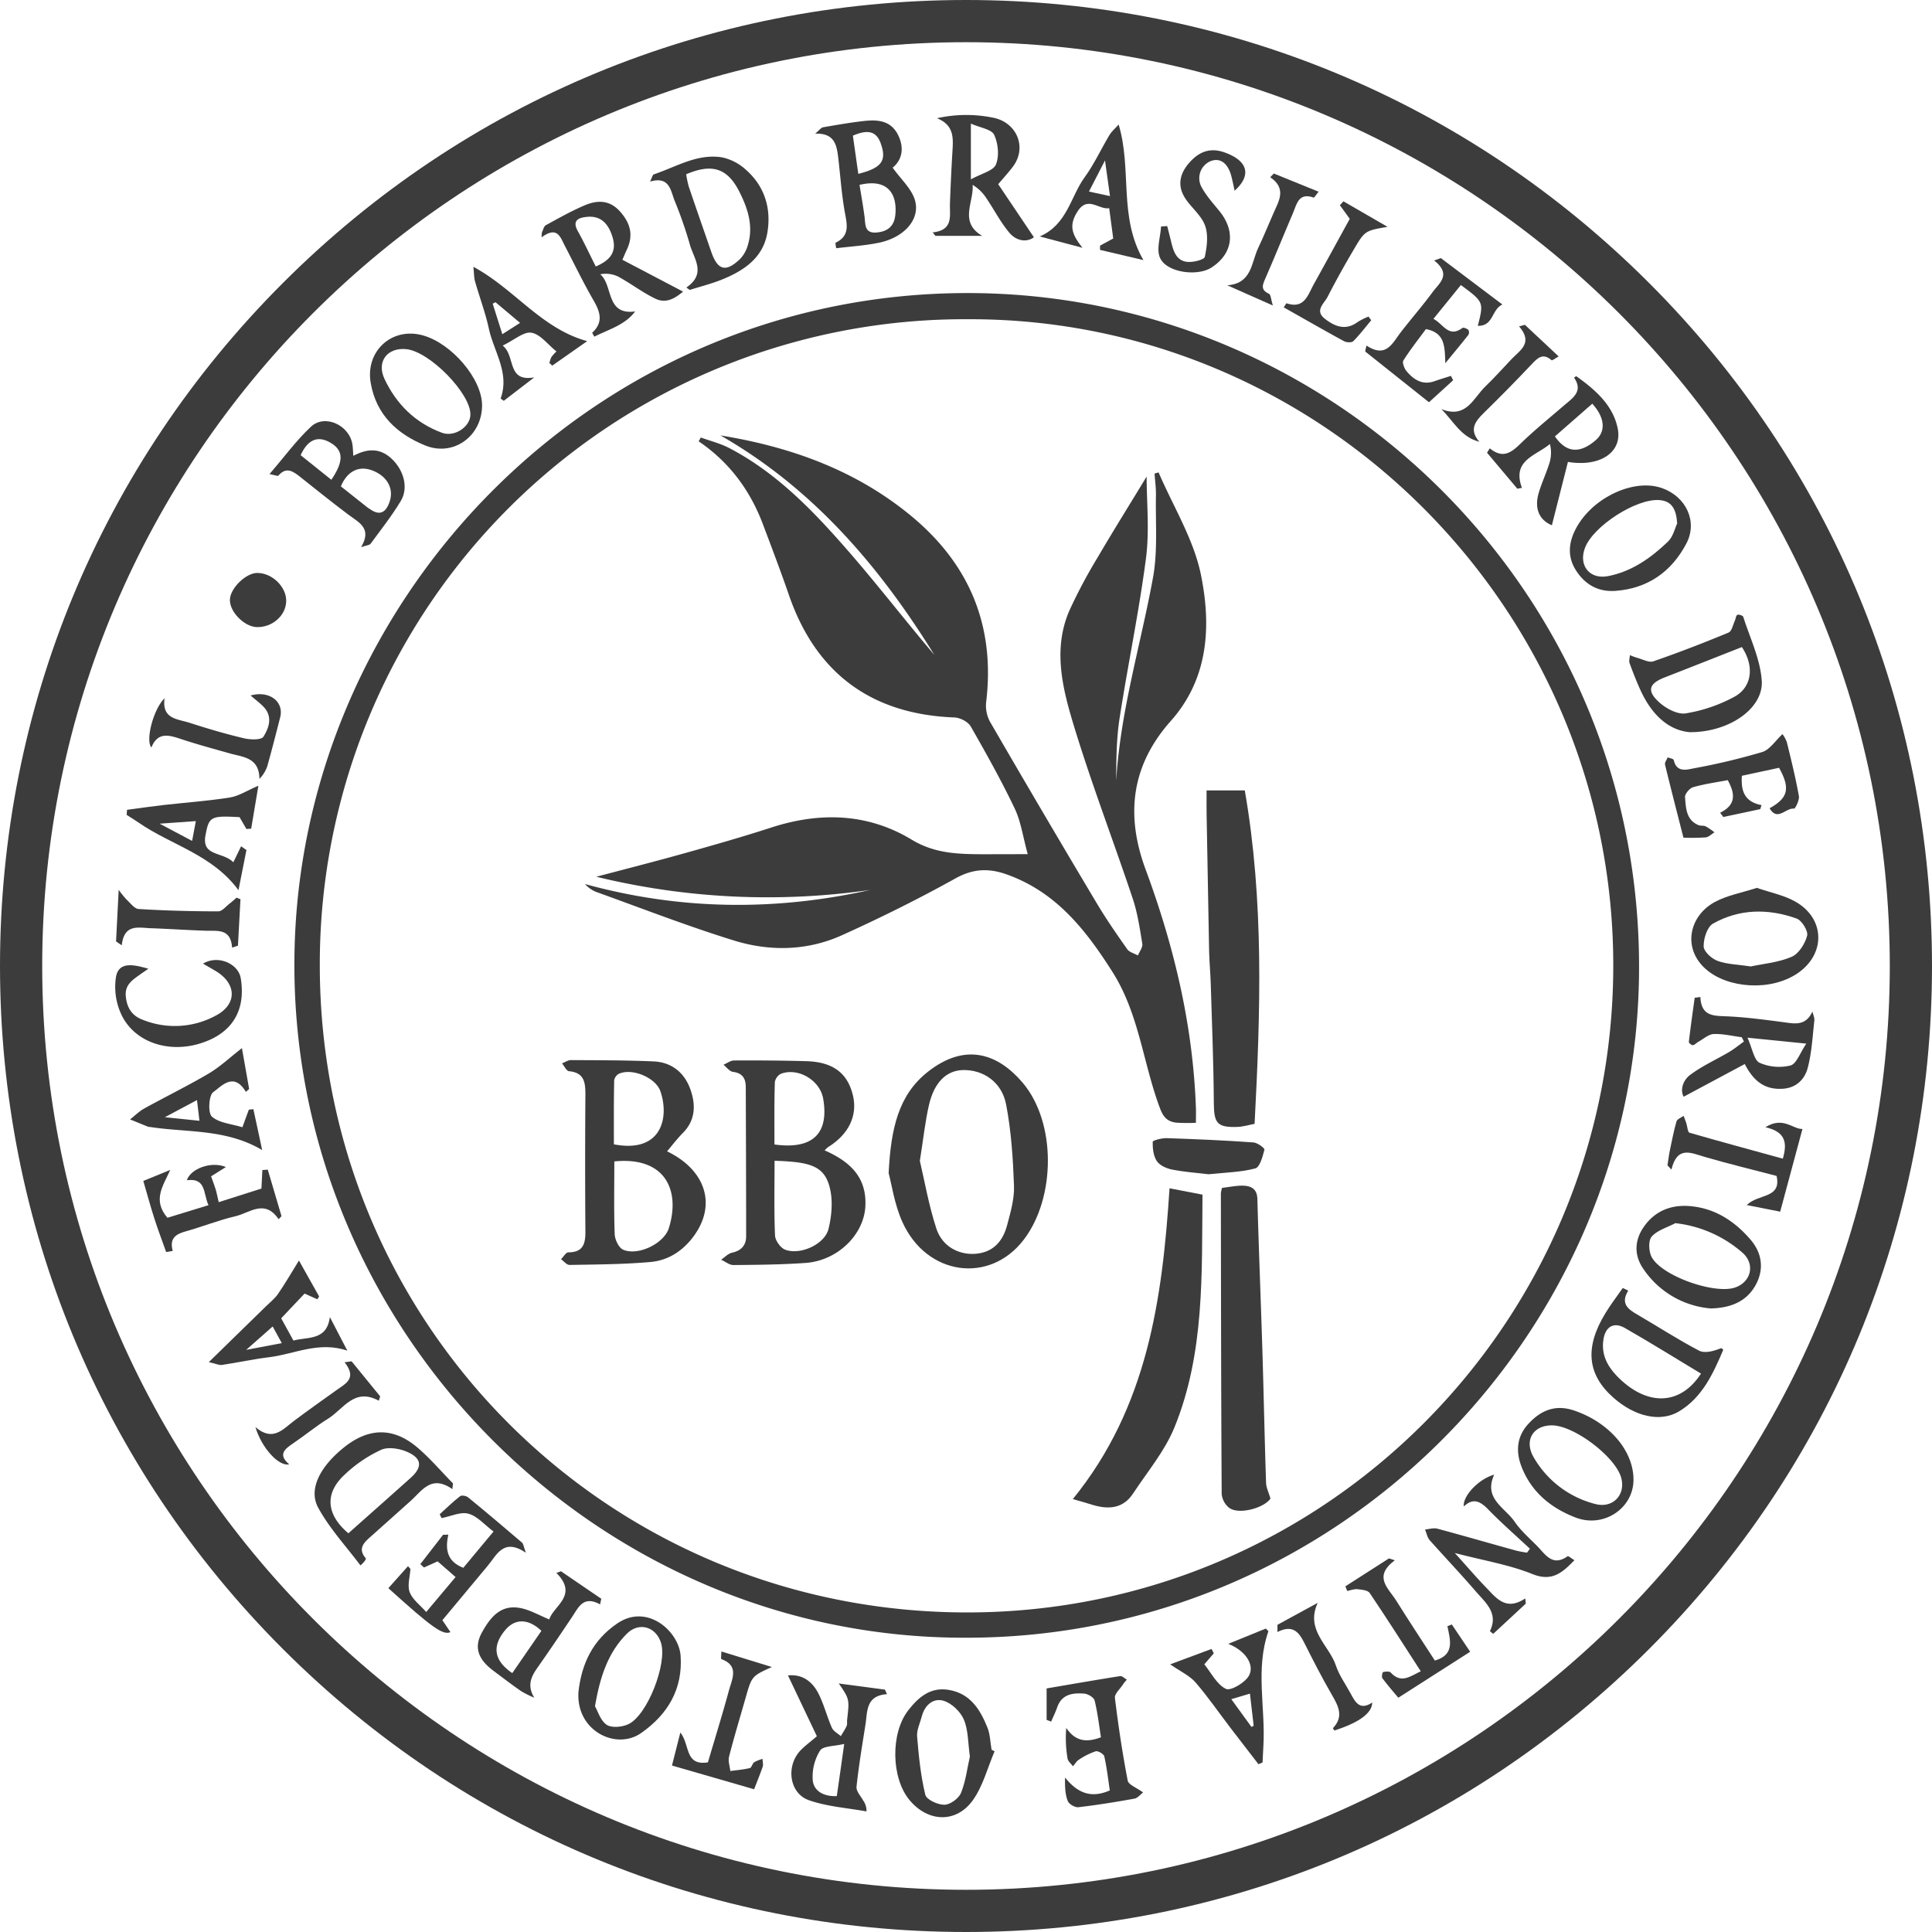
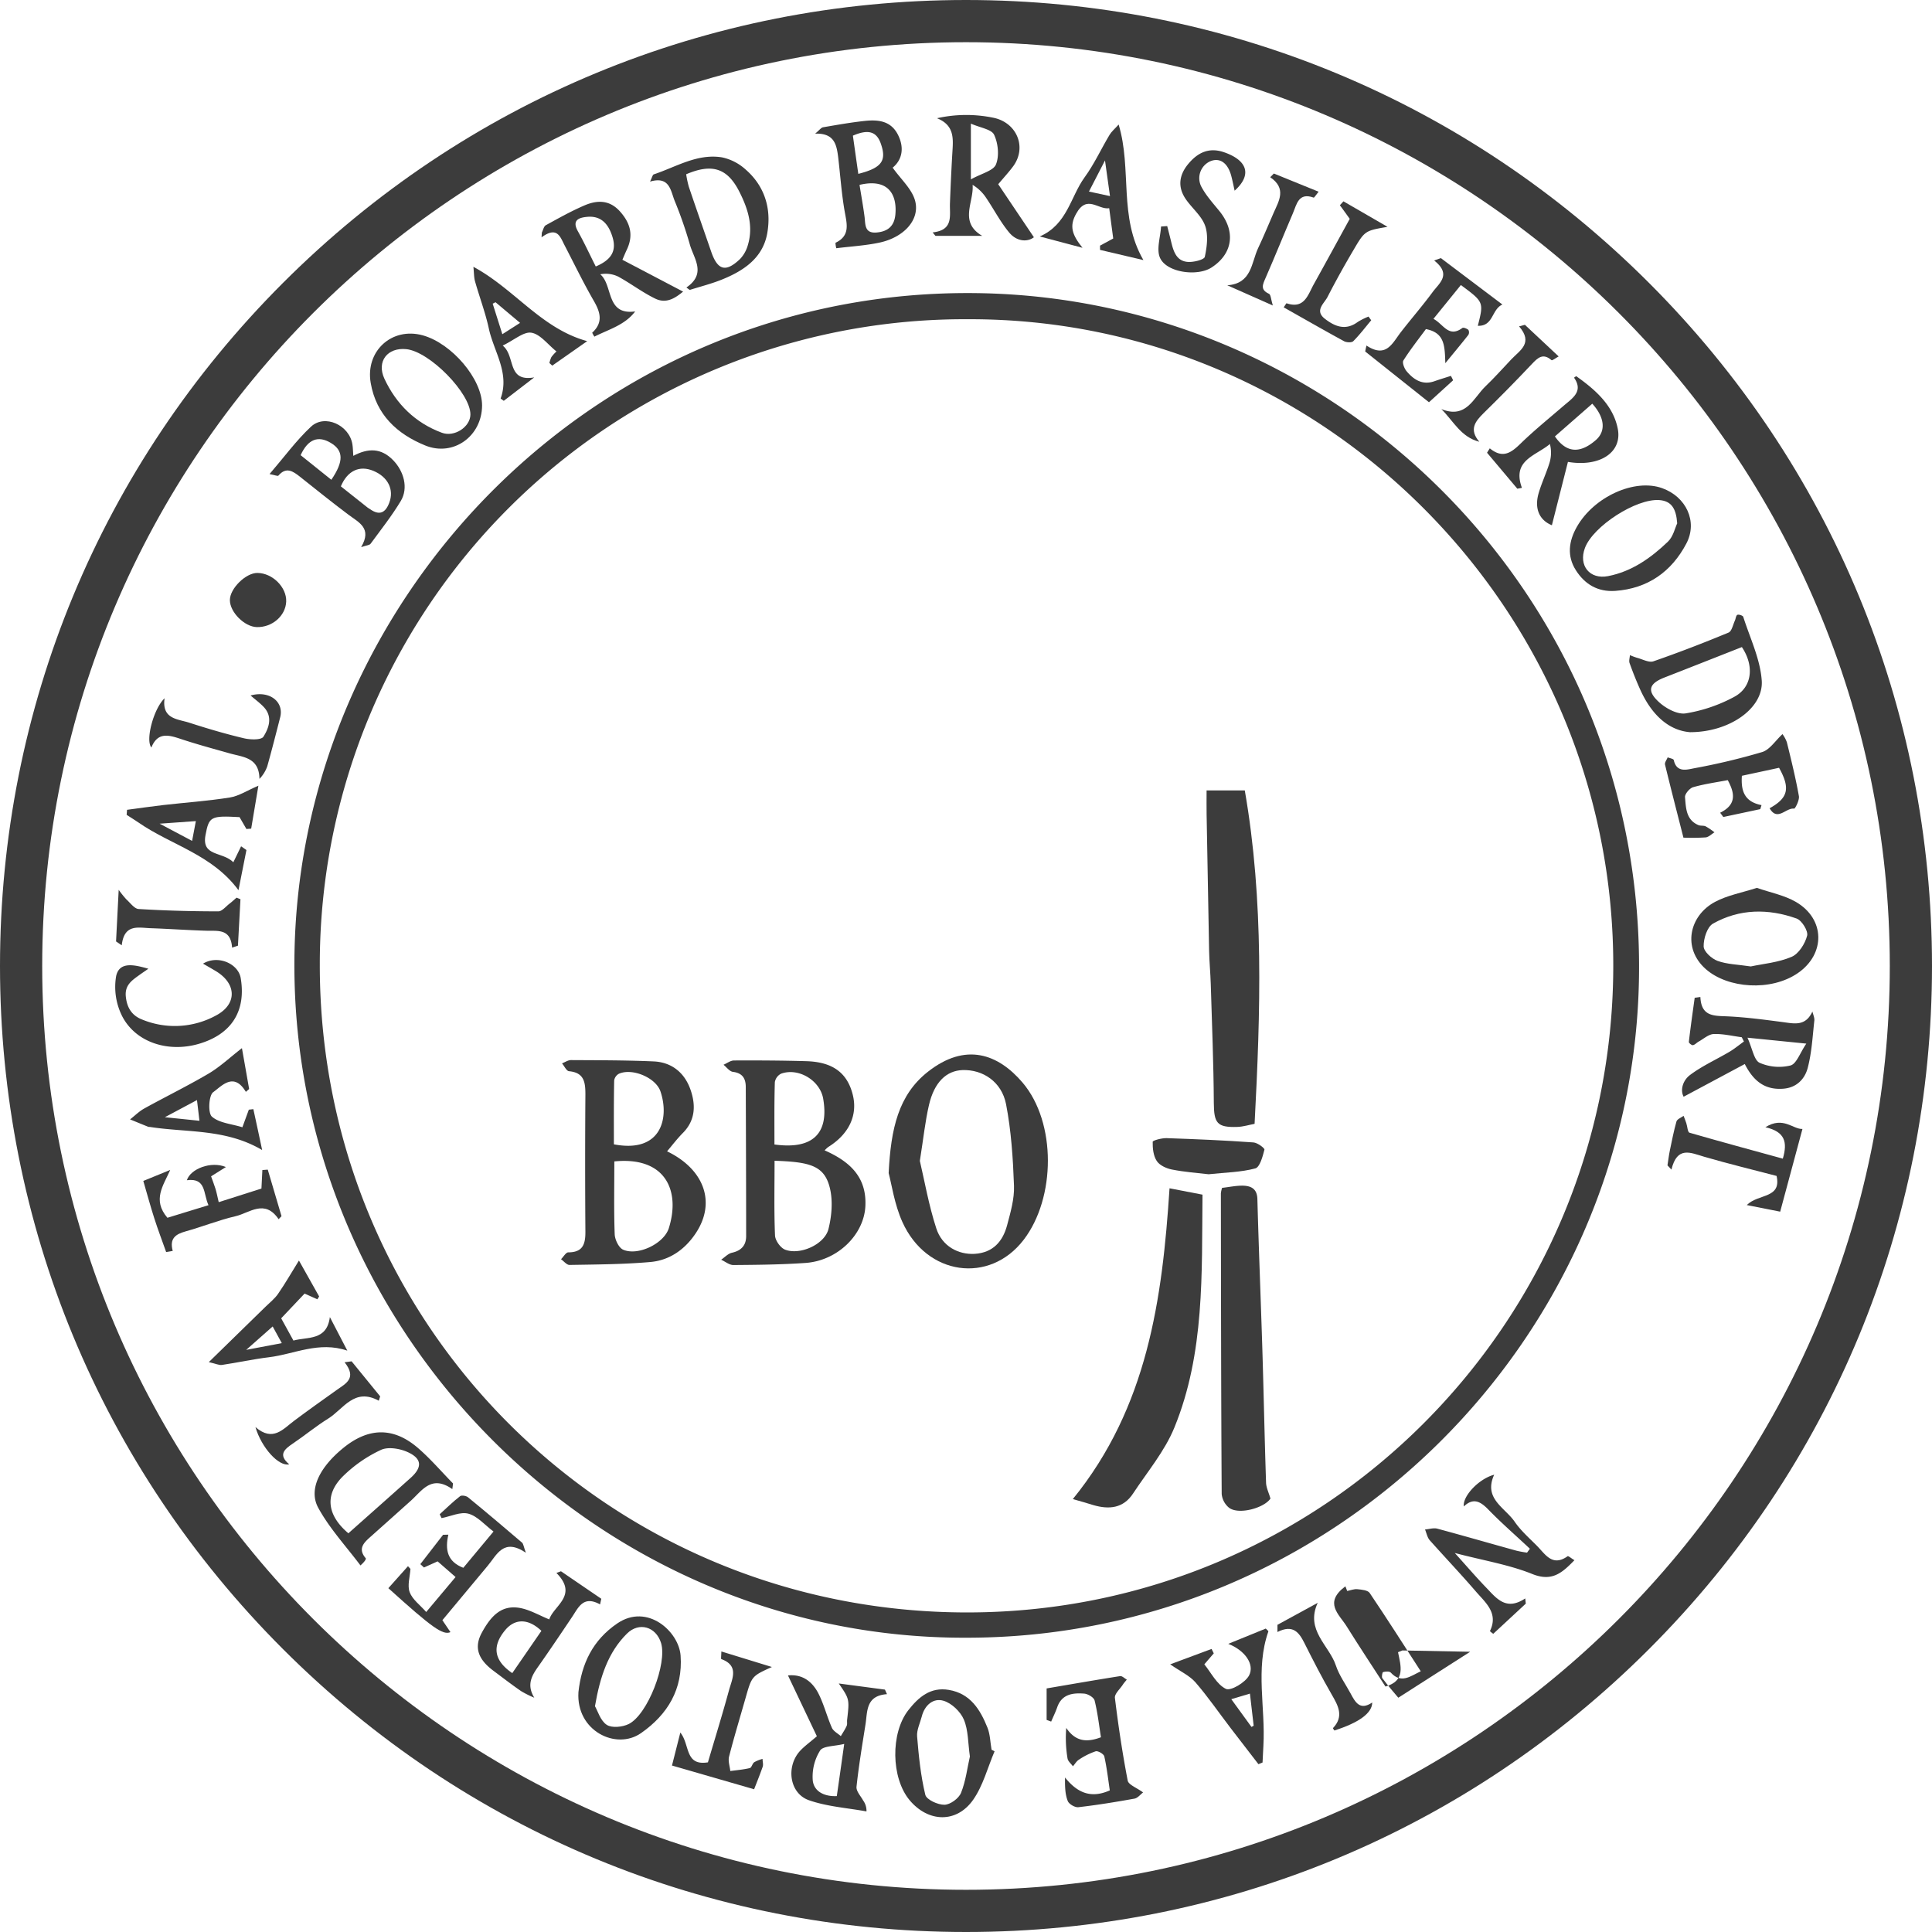
<svg xmlns="http://www.w3.org/2000/svg" id="Layer_1" data-name="Layer 1" viewBox="0 0 879 879">
  <defs>
    <style>.cls-1{fill:#3c3c3c;}</style>
  </defs>
  <title>selo_board_2</title>
  <path class="cls-1" d="M463.9,768.61c-169,.41-308.59-141.48-305.41-311.74,3-163,138.94-302.63,311-300,166.1,2.59,304.19,140.43,300.67,312.91C766.78,633.33,631.34,768.78,463.9,768.61Zm1-599.87A293.38,293.38,0,0,0,170,462.4c-.09,163.76,131.24,295,295.07,294.71,161.83-.29,292.34-131.23,293.41-292.4C759.54,301.54,626.71,168.21,464.9,168.74Z" transform="translate(-24.5 -23.5)" />
  <path class="cls-1" d="M478.66,107.31l16.23,24.13c-2.7,2.13-7.52,2.19-11.12-2-4-4.74-6.93-10.46-10.44-15.67A19.24,19.24,0,0,0,467,107.6c.69,7.86-6.35,16.92,4.38,23.21H450.1l-1.28-1.57c9.61-1.05,7.68-7.57,7.88-13.15.29-7.73.64-15.45,1.1-23.16.37-6.17,1.1-12.4-7-15.64A60.84,60.84,0,0,1,476.1,77C487,79,491.9,90.37,485.47,99.14,483.61,101.67,481.45,104,478.66,107.31Zm-12.44-2.2c4.86-2.71,10.24-3.9,11.41-6.8,1.57-3.87,1-9.58-.84-13.5-1.16-2.49-6.25-3.15-10.57-5.07Z" transform="translate(-24.5 -23.5)" />
  <path class="cls-1" d="M395.37,84.31c2-1.67,2.72-2.75,3.59-2.9,6.26-1.08,12.54-2.19,18.85-2.88,6.11-.66,12-.16,15.25,6.32s1.44,11.82-2.43,14.92c3.73,5.3,8.81,9.73,10.23,15.13,2.27,8.64-5.21,16.66-16.32,19-6.38,1.35-13,1.71-19.55,2.54a10.09,10.09,0,0,1-.37-2.48c6.77-3.21,5.21-8.51,4.19-14.22-1.46-8.26-2-16.68-3-25C405.09,89.3,404.08,84,395.37,84.31Zm20.19,23.3c.8,5,1.65,9.68,2.27,14.39.47,3.58-.14,7.8,5.59,7.27,5-.46,7.95-2.9,8.44-8.1C432.69,112.48,429.06,104.42,415.56,107.61Zm-.58-5c10.86-2.75,13-6.07,10.22-13.89-1.94-5.42-5.72-6.51-12.66-3.5C413.33,90.81,414.12,96.48,415,102.57Z" transform="translate(-24.5 -23.5)" />
  <path class="cls-1" d="M798.12,477.1c.39,9,6.23,8.53,12.31,8.81,8.4.39,16.78,1.51,25.12,2.6,5.2.68,10.4,2.08,13.54-4.8.31,1.36,1,2.77.88,4.08-.8,7.2-1.17,14.55-3,21.51-1.31,5.1-5.07,9.08-11.17,9.53-8,.6-13.35-3.09-17.48-11.23l-27.82,14.88c-1.71-3.23-.21-7.54,2.9-9.88,5.48-4.12,11.9-7,17.84-10.5,2.35-1.39,4.47-3.15,6.7-4.75l-1-1.94c-4.24-.55-8.51-1.61-12.73-1.46-2.32.09-4.59,2.18-6.85,3.43-.92.51-1.69,1.46-2.64,1.64-.53.11-1.9-1-1.85-1.47.78-6.71,1.74-13.4,2.66-20.09Zm21.42,18.52c2.28,5.06,3,10.21,5.49,11.4a22,22,0,0,0,14.11,1.23c2.72-.74,4.29-5.7,7.18-9.94Z" transform="translate(-24.5 -23.5)" />
  <path class="cls-1" d="M307.67,141.69l27.62,14.49c-3.31,2.68-7.44,5.72-12.66,3.19-5.85-2.83-11.1-6.88-16.82-10a12.91,12.91,0,0,0-8.21-1.07c5.94,5,2.39,18.72,15.88,16.89-4.67,6.23-12,8.14-18.55,11.47a12.07,12.07,0,0,1-1-1.78c5-4.6,3.8-9.18.76-14.45-4.77-8.25-8.92-16.86-13.32-25.32-2-3.85-3.35-8.86-10.48-3.63l.13-2.17c.59-1.14.88-2.84,1.82-3.35,5.76-3.17,11.53-6.4,17.56-9,5.73-2.44,11.35-2.64,16.17,2.74s6.22,10.92,3.07,17.49C309.15,138.19,308.74,139.23,307.67,141.69Zm-12.12,3.05c6.85-2.91,9.61-6.85,7.63-13.36-1.77-5.81-5.05-9.86-11.65-9.21-3.6.35-6.95,1.47-4.12,6.52S292.7,139.09,295.55,144.74Z" transform="translate(-24.5 -23.5)" />
  <path class="cls-1" d="M383,785.77c6.66-.69,11.24,2.87,14.07,8.63,2.39,4.86,3.72,10.22,5.92,15.19.69,1.56,2.67,2.55,4.06,3.8.9-1.55,1.92-3,2.66-4.68.35-.77.1-1.8.2-2.71,1.09-9.46,1.09-9.46-3.79-16.57l21,2.79.93,2.07c-9.71.71-8.84,7.83-9.78,13.78-1.49,9.43-3.07,18.86-4.08,28.34-.21,2,1.88,4.19,3,6.23a8,8,0,0,1,1.53,5c-8.77-1.6-17.89-2.18-26.2-5.1-8.87-3.11-10.52-15.33-4-22.46,2-2.15,4.4-3.85,7.63-6.64Zm25.55,31.17c-4.48,1.1-9.58.88-10.93,3a22.36,22.36,0,0,0-3.33,13.72c.65,5.08,5.48,7.28,10.93,7C406.26,833.49,407.24,826.55,408.59,816.94Z" transform="translate(-24.5 -23.5)" />
  <path class="cls-1" d="M686.38,730.06c5.68,6.29,9.81,11.11,14.21,15.67,4.68,4.84,9.06,10.89,17.84,5l.26,2.37-14.8,13.73a10.94,10.94,0,0,1-1.52-1.23c4-8.18-2-12.93-6.38-18-6.82-7.92-14-15.48-21-23.33-1.12-1.27-1.45-3.25-2.15-4.9,1.88-.15,3.9-.83,5.61-.37,12,3.23,23.94,6.7,35.92,10a49.55,49.55,0,0,0,4.89.9l1.29-1.77c-6.38-6-13-11.74-19.07-18-3.54-3.61-6.76-5.25-11-1.24-.56-4.77,6.92-12.63,13.83-14.44-5,10.86,4.88,14.92,9.32,21.39,2.8,4.08,6.66,7.45,10.17,11,3.8,3.85,7,9.61,13.91,4.7.34-.24,1.71,1,3.11,1.8-5.67,5.84-10.26,9.93-19.32,6.23C711,735.36,699.43,733.49,686.38,730.06Z" transform="translate(-24.5 -23.5)" />
  <path class="cls-1" d="M740.63,195.32c.68-.44,1-.72,1-.67,8.69,6.15,16.87,13.3,18.92,24s-8.19,17.43-22.69,15c-2.42,9.58-4.88,19.27-7.3,28.82-5.56-2.24-8.13-7.44-6-14.67,1.4-4.76,3.58-9.3,5-14a15.9,15.9,0,0,0,.1-8.29c-6.47,5.43-17.37,7.34-12.73,19.94l-2.09.4-13.78-16.37c.41-.68.83-1.35,1.25-2,6,4.91,9.87,1.88,14.11-2.26,6.19-6,12.94-11.46,19.49-17.11C740,204.61,745,201.55,740.63,195.32Zm8.31,11.85-17,14.88c5.79,8.44,12.29,7.15,18.59,1.69C755.2,219.7,754.65,213.46,748.94,207.17Z" transform="translate(-24.5 -23.5)" />
  <path class="cls-1" d="M793.36,356.62c-10.16-.86-17.75-8.51-22.68-19.53-1.75-3.9-3.33-7.88-4.77-11.9-.38-1.05.08-2.4.15-3.62a32.81,32.81,0,0,0,3.26,1.21c2.49.65,5.39,2.3,7.45,1.59,11.53-4,22.91-8.4,34.17-13.07,1.45-.6,2-3.51,2.85-5.38.43-.91.5-2.37,1.16-2.68s2.5.33,2.68.91c3.06,9.62,7.72,19.17,8.41,29C826.92,345.68,811.42,356.65,793.36,356.62ZM817,317.9c-11.63,4.58-23.36,9.22-35.11,13.8-7,2.71-8.25,5.95-2.86,11,3.17,3,8.52,5.94,12.36,5.37a69.9,69.9,0,0,0,22.12-7.52C821.68,336.2,822.76,326.53,817,317.9Z" transform="translate(-24.5 -23.5)" />
  <path class="cls-1" d="M336.79,154.31c9.39-6.44,3.21-13.31,1.5-19.8a187.32,187.32,0,0,0-6.91-19.81c-1.82-4.71-2.33-11.13-11.13-8.58.95-1.9,1.16-3.11,1.71-3.29,10.17-3.38,19.78-9.58,31.06-7.73a23.07,23.07,0,0,1,10.59,5.41c8.78,7.58,11.9,17.84,10,28.91-1.93,11.47-10.83,17.35-20.9,21.37-4.67,1.86-9.59,3.1-14.4,4.62Zm-.1-51.52a45.92,45.92,0,0,0,1.2,5.67c3.33,9.86,6.78,19.67,10.17,29.51,2.93,8.53,6.62,9.59,13.14,3.37a15,15,0,0,0,3.57-6.4c2.6-8.65-.07-16.68-3.91-24.26C355.44,100,348.47,97.75,336.69,102.79Z" transform="translate(-24.5 -23.5)" />
  <path class="cls-1" d="M147.13,239.19c6.71-7.8,12.18-15.32,18.85-21.56,6.28-5.87,17.42-.76,18.85,8,.25,1.54.25,3.13.41,5.27,6.76-3.59,12.68-3.64,18.14,2,4.85,5,7,12.58,3.49,18.49-4.09,6.8-9.05,13.08-13.76,19.49-.51.69-1.92.73-4.31,1.55,5.11-8.65-1.05-11.21-5.77-14.76-7.45-5.6-14.73-11.44-22-17.23-3.2-2.53-6.3-4.73-9.89-.53C150.83,240.22,149.54,239.65,147.13,239.19Zm32.45,5.59c4,3.19,8.08,6.42,12.14,9.63.35.28.77.48,1.14.74,4.24,3,7,1.74,8.74-2.93,2.27-5.92-.53-11.7-7.21-14.49C188.06,235.08,182.56,237.65,179.58,244.78Zm-4.33-3c5.74-8.43,5.53-13.31-.24-16.77s-10.41-1.7-13.73,5.58Z" transform="translate(-24.5 -23.5)" />
-   <path class="cls-1" d="M765.29,610.68c-3.63,5.94-.06,8.46,4.08,10.88C778.76,627,787.91,633,797.53,638c2.66,1.38,6.65.21,10.1-1.15.31.27.94.67.89.79-4.61,10.85-9.53,21.65-20.12,28-8.55,5.12-20.14,2.35-29.81-6.21-12-10.57-13.19-22.89-3.68-38.47,2.41-4,5.25-7.64,7.89-11.45Zm33.11,37.77c-11.81-7.11-23.11-14.17-34.67-20.77-5-2.86-8.83-.6-9.72,5.26-1,6.52,1.51,11.74,6,16.47C773.32,663.24,788.73,663.37,798.4,648.45Z" transform="translate(-24.5 -23.5)" />
  <path class="cls-1" d="M230.29,701c-9.53-6.68-13.71.66-18.92,5.33q-9.15,8.21-18.33,16.39c-3.07,2.72-5.82,5.42-2.17,9.7.3.35-.33,1.48-2.37,3.3-6.51-8.68-14.06-16.8-19.21-26.22-4.58-8.38.77-18.66,11.62-27.4,11.26-9.08,22.44-9.37,33.44-.08,5.86,5,10.87,10.91,16.27,16.41ZM183,721.1c9.64-8.57,19-16.85,28.32-25.2,5.44-4.87,5.22-8.85-1.56-11.84-3.55-1.56-8.83-2.4-12-.87a61.91,61.91,0,0,0-17.53,12.27C172.09,703.8,173.42,713,183,721.1Z" transform="translate(-24.5 -23.5)" />
  <path class="cls-1" d="M477,820.29c-3.15,7.38-5.2,15.54-9.7,22-7.56,10.81-20.44,10.39-28.93.27s-8.76-30.59-.59-41c4.67-5.94,10.06-10.62,18.41-9.21,9.82,1.65,14.3,9,17.59,17.21,1.23,3.09,1.26,6.66,1.85,10Zm-11.22,2.42c-.9-6.23-.7-12-2.76-16.87-1.54-3.62-5.56-7.46-9.26-8.55-4.65-1.38-8.57,2-9.88,7.15-.77,3-2.36,6.15-2.12,9.1.73,8.91,1.64,17.89,3.73,26.54.53,2.21,5.71,4.58,8.71,4.53,2.63-.05,6.5-2.87,7.53-5.4C463.9,833.84,464.58,827.87,465.76,822.71Z" transform="translate(-24.5 -23.5)" />
  <path class="cls-1" d="M823.82,427.45c6.12,2.14,12.48,3.33,17.75,6.39,13.36,7.75,13.54,23.71.88,32.4-12.23,8.4-31.87,7-41.87-1.83-10.82-9.56-7.52-24.31,4.2-30.58C810.4,430.82,817,429.66,823.82,427.45Zm-2.77,35.75c5.6-1.2,12.52-1.78,18.58-4.37,3.25-1.39,6.11-5.95,7.06-9.63.55-2.14-2.44-7-4.83-7.81-12.84-4.59-26-4.46-38,2.33-2.65,1.5-4.32,6.82-4.25,10.33,0,2.32,3.61,5.62,6.3,6.61C810.22,462.25,815.12,462.3,821.05,463.2Z" transform="translate(-24.5 -23.5)" />
  <path class="cls-1" d="M759.36,292.34c-7.91.53-13.8-3-17.84-9.32-4.2-6.52-3.32-13.33.46-19.93,7.79-13.61,26.21-22,38.75-17.49,10.87,3.87,16.3,15.17,11,25.21C785,283.6,774.19,291.29,759.36,292.34Zm28.21-30.72c-.46-6.62-2.53-10.19-8.14-10.6-10.51-.77-30.14,11.88-33.84,21.8-3,8,2.18,14.41,10.51,12.8,10.83-2.09,19.54-8.29,27.27-15.7C785.77,267.61,786.59,263.66,787.57,261.62Z" transform="translate(-24.5 -23.5)" />
-   <path class="cls-1" d="M767.69,696.79c-.05,13-13.61,22-26.26,17.17-11.2-4.29-20.1-11.5-24.62-23-2.76-7-2.3-13.88,3.11-19.72,5.69-6.13,12.28-8.87,20.76-6C756.56,670.62,767.74,683.48,767.69,696.79ZM730.5,672c-8.47,0-12.68,6.83-8.25,14.48a45.13,45.13,0,0,0,27.93,21.26c8,2.19,13.89-4,12-11.57C759.9,686.59,740.67,671.94,730.5,672Z" transform="translate(-24.5 -23.5)" />
-   <path class="cls-1" d="M802.82,618.8A41,41,0,0,1,772.31,601c-4.55-6.44-4.21-13.45.37-19.74,5.07-7,12.37-9.76,20.88-9,11.27,1,20.05,6.79,27.28,15.12,5.08,5.87,6.26,12.76,3,19.66C819.9,615.19,812.65,618.57,802.82,618.8ZM786.71,580c-3.68,2-8.18,3.19-10.74,6.12-1.59,1.81-1.35,6.8,0,9.32,4.66,8.63,28.45,16.95,37.81,13.88,7.51-2.46,9.44-10.85,3.35-16A55.68,55.68,0,0,0,786.71,580Z" transform="translate(-24.5 -23.5)" />
  <path class="cls-1" d="M287.67,793.38c1.41-12.94,6.48-23.67,17.7-31.29,13.68-9.31,28,3.73,28.78,14.65,1.08,15.19-5.82,26.78-18,35.27C304.83,819.94,286.55,811,287.67,793.38Zm7.52,6.39c1.28,2.2,2.5,6.62,5.38,8.49,2.34,1.52,7.19,1,10-.39,8.67-4.37,17.52-27.59,14.7-36.83-2.27-7.43-10-9.78-15.56-4.27C301.19,775.28,297.54,786.19,295.19,799.77Z" transform="translate(-24.5 -23.5)" />
  <path class="cls-1" d="M243.83,208c-.06,13.95-13.05,23.4-25.88,18.17s-22.29-14-24.79-28.44,9.55-25.52,23.63-21.68C230.1,179.72,243.88,196,243.83,208Zm-5.31,4.1c.11-9.62-18.53-28.64-29.13-29.74-8.53-.89-13.67,5.52-10,13.44,5.36,11.5,14,20.06,26.1,24.57C231.25,222.55,238.47,217.7,238.52,212.13Z" transform="translate(-24.5 -23.5)" />
  <path class="cls-1" d="M810.57,378.44c-5.19,1-10.58,1.72-15.75,3.21-1.61.47-3.82,3.1-3.69,4.56.43,4.82.41,10.27,6.08,12.68,1,.43,2.35.11,3.32.58a29.83,29.83,0,0,1,4,2.71c-1.33.81-2.6,2.15-4,2.31a95.65,95.65,0,0,1-10.12.11c-2.81-11.05-5.68-22.11-8.37-33.21-.23-1,.77-2.21,1.2-3.32,1,.4,2.64.65,2.77,1.24,1.3,5.82,5.91,4.38,9.25,3.73a296.38,296.38,0,0,0,31-7.39c3.44-1.07,5.95-5.14,9.21-8.15a14.21,14.21,0,0,1,2,3.72c2,8.12,4,16.26,5.47,24.48.33,1.8-1.7,5.78-2.19,5.71-3.64-.54-7.6,6-11.13-.18,8.47-4.7,9.47-9.08,4.3-18.41L817,376.46c-.43,6.47.86,11.78,8.93,13.34l-.56,1.83-16.81,3.58-1.45-1.94C814.67,389.56,813.79,384.37,810.57,378.44Z" transform="translate(-24.5 -23.5)" />
  <path class="cls-1" d="M500.68,806V791.68c11.18-1.9,22.28-3.85,33.42-5.6.91-.15,2,1,3.06,1.59-.62.78-1.3,1.51-1.84,2.34-1.29,2-3.8,4.15-3.57,6,1.54,12.59,3.42,25.16,5.82,37.61.37,1.9,4,3.18,7,5.38-1.21.91-2.44,2.55-3.92,2.82-8.47,1.53-17,2.92-25.54,3.9-1.54.17-4.26-1.4-4.81-2.81-1.19-3-1.32-6.44-1.24-10.7,5.39,6.69,11.5,9.79,20.36,5.86-.74-5-1.34-10.28-2.5-15.47-.24-1.08-2.85-2.61-3.9-2.32a31.64,31.64,0,0,0-7.65,3.82c-1.1.67-1.82,2-2.72,3-.85-1.17-2.24-2.26-2.45-3.53a56.29,56.29,0,0,1-.59-13.92c4.08,6,9,6.83,15.79,4.25-.86-5.38-1.5-11.14-2.89-16.72-.35-1.41-3-3-4.76-3.14-5.13-.38-10.15.19-12.25,6.21-.77,2.22-1.83,4.35-2.75,6.52Z" transform="translate(-24.5 -23.5)" />
  <path class="cls-1" d="M646.2,180.71c9,5.94,11.78-1.1,15.64-6.08,4.74-6.12,9.86-12,14.44-18.21,3-4.1,8.82-8,.71-14.41l3.06-1.08,28,21.12c-5,2.23-4,9.91-11.19,9.68,2.74-10.8,2.74-10.8-7.71-18.55l-12.48,15.39c4.53,2.35,6.88,8.79,13.16,4.15.49-.35,2,.26,2.73.85a2.36,2.36,0,0,1,0,2.29c-3,3.83-6.1,7.54-10.48,12.88-.29-7.64-.12-13.85-8.84-15.51-3,4.11-6.9,9-10.24,14.27-.63,1,.45,3.77,1.54,5,3.25,3.8,7.19,6.34,12.59,4.44,2.48-.87,5-1.63,7.5-2.43l1,2-11,10-29-23.09C645.78,182.49,646,181.6,646.2,180.71Z" transform="translate(-24.5 -23.5)" />
  <path class="cls-1" d="M218.41,756.91,231.77,741l-8.17-7.13-6.2,2.79-1.66-1.52,10.34-13.35,2.41-.07c-1.57,6.85-.49,12.27,6.8,15.08,4.13-5,8.44-10.14,13.74-16.5-4-3-7.31-7-11.39-8.11-3.63-1-8.12,1.23-12.24,2l-.85-1.75c3.06-2.78,6-5.68,9.28-8.22.68-.54,2.77-.19,3.6.5,8.27,6.76,16.44,13.66,24.56,20.61.66.57.73,1.83,1.76,4.6-10.25-6.85-13.17,1-17.4,6-6.8,8.2-13.63,16.38-20.58,24.71,1.46,2.14,2.56,3.77,3.68,5.43-3.45,1.51-8.34-2-28.26-20l8.93-10,1.12,1.23c-.21,3.56-1.49,7.53-.35,10.59C212.14,751.24,215.63,753.74,218.41,756.91Z" transform="translate(-24.5 -23.5)" />
  <path class="cls-1" d="M279.73,738.38l18.34,12.51-.56,2.56c-7.67-4.21-9.84,1.42-12.78,5.79-5.06,7.54-10.13,15.08-15.36,22.51-3,4.23-5.34,8.32-1.78,14.16a45.35,45.35,0,0,1-6-3c-4.28-2.94-8.39-6.13-12.55-9.23-7-5.21-9-10.63-5.31-17.39,4.15-7.6,9.06-13,17.92-11.1,4.22.91,8.14,3.2,12.75,5.1,1.91-6.23,13.4-10.92,3.24-21.16Zm-8.91,27.11c-6-5.73-12.06-5.62-16.45-.36-6.11,7.32-5.22,13.85,3.2,19.58C261.91,778.43,266.24,772.14,270.82,765.49Z" transform="translate(-24.5 -23.5)" />
  <path class="cls-1" d="M82.3,391.94c5.48-.72,11-1.54,16.43-2.16,10.13-1.15,20.33-1.85,30.39-3.45,4-.64,7.79-3.15,12.94-5.36-1.07,6.4-2.17,13-3.28,19.54l-2.17.16-3.13-5.4c-13.12-.7-13.9-.31-15.49,8.21-1.83,9.83,7.71,7.34,12.67,12.32l3.53-7.26,2.43,1.7c-1.16,5.83-2.31,11.66-3.62,18.27C121,412.23,102.34,408,87.63,397.8c-1.8-1.24-3.67-2.37-5.51-3.56Zm29.6,14.14,1.71-9-16.48,1.17Z" transform="translate(-24.5 -23.5)" />
  <path class="cls-1" d="M517,136.24l-19.44-5.16c12.55-5.43,14-18.11,20.38-26.88,4.38-6,7.56-13,11.4-19.39.86-1.45,2.25-2.58,4.11-4.65,6.16,20.42-.17,41.93,11.26,61.67l-19.73-4.64c0-.65,0-1.29,0-1.93l6-3.25c-.56-4.24-1.15-8.69-1.83-13.78-5,.81-10.12-6.38-15,2.45C510.86,126.46,512.34,130.42,517,136.24Zm2.94-25.59,9.57,2.07c-.74-5.27-1.39-9.88-2.27-16.22Z" transform="translate(-24.5 -23.5)" />
  <path class="cls-1" d="M134.57,500.37c1,5.62,2.14,12.11,3.28,18.59l-1.49,1.3c-5.52-9.22-11-2.63-14.87.15-2,1.46-2.45,9.48-.58,11.12,3.34,2.94,9,3.31,13.87,4.84l2.93-8,2.06-.24c1.29,5.91,2.57,11.81,4,18.6-16.63-9.79-34.33-7.86-51.12-10.51a3,3,0,0,1-.68-.05c-2.77-1.11-5.53-2.25-8.29-3.38,2.17-1.69,4.16-3.71,6.53-5,9.72-5.37,19.71-10.25,29.27-15.88C124.6,508.87,129,504.7,134.57,500.37ZM114.12,524l-14.61,7.8,15.73,1.62C114.9,530.5,114.6,528,114.12,524Z" transform="translate(-24.5 -23.5)" />
  <path class="cls-1" d="M556.9,780.72l18.83-7,1,2-4.3,5c3.11,3.82,5.67,9.17,9.83,11.17,2.19,1.05,8.85-2.9,10.54-6.13,2.6-5-1.86-11.39-9.48-14.36l17.06-6.95c.63.67,1.25,1.1,1.19,1.29-6,17.12-1.26,34.71-2.26,52-.15,2.55-.26,5.1-.39,7.65l-1.87.76c-4.19-5.44-8.4-10.86-12.57-16.32-5.36-7-10.38-14.33-16.15-21C565.63,785.8,561.49,783.93,556.9,780.72Zm27.8,15.85,9.18,12.63,1-.54c-.56-4.76-1.11-9.52-1.7-14.62Z" transform="translate(-24.5 -23.5)" />
  <path class="cls-1" d="M253.21,180.73c6,4.8,1.74,16.66,14.36,14.47L253.7,205.86c-.76-.58-1.47-1-1.42-1.09,4.19-11.59-3.1-21.28-5.37-31.76-1.57-7.27-4.25-14.3-6.28-21.49-.51-1.78-.45-3.72-.75-6.63C258.64,155,270.77,173,291.66,178.71l-15.9,11.14-1.3-1.2a14,14,0,0,1,.89-2.67,18.17,18.17,0,0,1,2.33-2.58c-4-3.19-7.34-7.83-11.38-8.52C262.81,174.28,258.54,178.16,253.21,180.73ZM249.94,161l-1.28.67,4.39,13.88,8.07-5.15Z" transform="translate(-24.5 -23.5)" />
  <path class="cls-1" d="M182.52,638c-13-4.41-24.16,1.62-35.63,3-7.17.87-14.24,2.44-21.39,3.5-1.31.2-2.76-.55-6-1.28,9.36-9.14,17.59-17.16,25.8-25.19,1.95-1.92,4.19-3.65,5.71-5.87,3.23-4.67,6.06-9.61,9.5-15.16,2.83,5.05,6,10.7,9.19,16.35l-.82,1.29-5.8-2.6-10.65,11.25L158,633.41c6.47-1.78,15.18.17,16.58-10.68Zm-29.81-3.42L148.56,627l-12.05,10.65Z" transform="translate(-24.5 -23.5)" />
  <path class="cls-1" d="M100.09,593.13C98.28,588,96.36,583,94.7,577.79c-1.72-5.35-3.19-10.78-5-17l12.24-5c-3.1,7.09-8.26,13.59-1.27,21.76l18.69-5.73c-2.45-5.22-.94-12.54-9.84-11.35,1.61-5.16,11-8.84,17.75-6l-6.73,4.23c.81,2.29,1.48,4,2,5.67s.84,3.41,1.47,6.08l19.44-6.19c.18-3.57.3-6,.42-8.42l2.46-.19q3.12,10.59,6.25,21.17l-1.32,1.38c-6.33-9.34-13.18-2.85-19.59-1.36-7.7,1.79-15.11,4.79-22.74,6.91-4.47,1.25-7.41,3.16-5.84,8.88Z" transform="translate(-24.5 -23.5)" />
  <path class="cls-1" d="M835.63,550.65c2.21-7.53,1-12.26-7.93-14.3,8.12-5.1,12.55,1,16.86.79l-10.13,37.63-15.2-3c5.18-5.25,15.9-2.84,13.56-13.26-10.66-2.79-21.88-5.5-32.95-8.73-6.19-1.81-12.26-5-14.89,5.85l-1.8-1.92c.36-2.28.62-4.57,1.09-6.83.92-4.41,1.78-8.84,3-13.15.32-1.08,2.12-1.72,3.24-2.56.41,1.1.87,2.19,1.23,3.31.5,1.5.61,4.12,1.43,4.36C807.22,542.91,821.34,546.72,835.63,550.65Z" transform="translate(-24.5 -23.5)" />
  <path class="cls-1" d="M367.6,837.56l-37.37-10.8c.81-3.17,2.08-8.21,3.8-15,4.45,5.45,1.91,15.27,12.55,13.55,3.08-10.45,6.53-21.57,9.59-32.79,1.4-5.14,4.75-11.17-3.48-14.18-.27-.1,0-1.59,0-3.48l23,7.07c-9.14,4.14-9.14,4.14-11.95,14-2.54,8.92-5.24,17.8-7.54,26.78-.51,2,.34,4.36.57,6.55,3-.41,6-.65,8.89-1.35.81-.2,1.1-2,2-2.66a16.77,16.77,0,0,1,3.78-1.51c0,1.2.42,2.52.06,3.58C370.12,831.27,368.52,835.16,367.6,837.56Z" transform="translate(-24.5 -23.5)" />
  <path class="cls-1" d="M586.22,110.26c-.61-2.73-1-4.72-1.52-6.68-1.56-5.91-5.14-8.46-9.42-6.77a8.42,8.42,0,0,0-4,12c2.13,3.91,5.25,7.31,8.09,10.82,7.45,9.24,6,19.36-3.71,25.61-6.42,4.12-20.26,2.31-23.35-4.35-1.8-3.88.16-9.49.43-14.33l2.8-.2c.6,2.36,1.22,4.72,1.79,7.09,1.05,4.33,2.34,8.82,7.58,9.21,2.63.2,7.43-1,7.73-2.29,1-4.56,1.65-9.88.17-14.11-1.56-4.47-5.86-7.92-8.71-12-3.92-5.59-3.21-11.11,1.06-16.22s9.37-7.63,16.23-5.28C592,96.43,594.28,103,586.22,110.26Z" transform="translate(-24.5 -23.5)" />
  <path class="cls-1" d="M92,464.24c-1.39,1-2.8,1.92-4.18,2.92-3.31,2.4-6.59,4.55-6.08,9.7s2.77,8.68,7.41,10.49a39.07,39.07,0,0,0,33.61-1.83c9.67-5.12,9.45-14.43,0-20.16-1.8-1.09-3.64-2.12-5.89-3.43,6.78-4.12,16.05,0,17.15,6.58,2.51,15-4.18,25.54-19,29.89-13.93,4.09-28.74-.57-34.93-12.55a29.56,29.56,0,0,1-2.76-18.21C78.81,460.67,85.9,462.53,92,464.24Z" transform="translate(-24.5 -23.5)" />
-   <path class="cls-1" d="M693.38,775l-32.7,20.91c-1.69-2-4.59-5.36-7.25-8.87-.44-.58,0-2.69.31-2.79,1.1-.3,2.9-.44,3.5.21,4.76,5.19,8.84,1.71,13.66-.58-7.88-12.19-15.39-24-23.24-35.63-.86-1.28-3.66-1.52-5.62-1.72-1.49-.15-3.07.51-4.61.81-.27-.71-.55-1.41-.82-2.12l19.82-12.7,2.65.87c-10,7.49-2.86,12.7.58,18.22,5.76,9.23,11.78,18.3,17.66,27.39,9.18-2.66,7-9.32,5.71-15.63l2-.8Z" transform="translate(-24.5 -23.5)" />
+   <path class="cls-1" d="M693.38,775l-32.7,20.91c-1.69-2-4.59-5.36-7.25-8.87-.44-.58,0-2.69.31-2.79,1.1-.3,2.9-.44,3.5.21,4.76,5.19,8.84,1.71,13.66-.58-7.88-12.19-15.39-24-23.24-35.63-.86-1.28-3.66-1.52-5.62-1.72-1.49-.15-3.07.51-4.61.81-.27-.71-.55-1.41-.82-2.12c-10,7.49-2.86,12.7.58,18.22,5.76,9.23,11.78,18.3,17.66,27.39,9.18-2.66,7-9.32,5.71-15.63l2-.8Z" transform="translate(-24.5 -23.5)" />
  <path class="cls-1" d="M138.5,339.93c8.67-2.42,15.26,2.89,13.48,9.89-1.89,7.43-3.79,14.86-5.86,22.25a15.45,15.45,0,0,1-3.58,5.8c-.14-9.81-7.45-9.88-13.51-11.6-7.41-2.1-14.87-4.1-22.18-6.53-5.51-1.84-10.6-3.34-13.47,3.85-2.8-3.34,1-17.64,6-22.4-1.34,9.51,5.93,9.4,11.25,11.12,8.19,2.65,16.47,5.1,24.85,7.08,2.87.68,7.89.84,8.86-.7,2.58-4.08,4.38-9.28-.07-13.76C142.64,343.25,140.71,341.82,138.5,339.93Z" transform="translate(-24.5 -23.5)" />
  <path class="cls-1" d="M608.54,163.33c.82-1.17,1.19-1.89,1.31-1.85,8.12,2.77,9.7-3.84,12.4-8.69,5.51-9.91,10.94-19.88,16.34-29.72-1.58-2.19-3-4.19-4.49-6.19l1.62-1.78,20.06,11.6c-10.19,1.78-10.3,1.71-15.45,10.49-4.14,7-8.13,14.17-11.86,21.44-1.55,3-6,6.17-1.17,9.93,4.59,3.55,9.47,5.46,14.93,1.42a30.39,30.39,0,0,1,4.91-2.45l1.22,1.69c-2.69,3.21-5.23,6.57-8.17,9.52-.72.71-3.07.6-4.19,0C626.91,173.78,617.93,168.63,608.54,163.33Z" transform="translate(-24.5 -23.5)" />
  <path class="cls-1" d="M130.09,454.65c-.6-8.76-6.52-7.54-11.89-7.7-8.44-.26-16.87-.86-25.31-1.15-5.51-.2-11.89-2.07-13,7.78l-2.59-1.76c.36-7.12.73-14.23,1.2-23.48A47.15,47.15,0,0,0,82,432.7c1.79,1.59,3.62,4.25,5.57,4.37,12.06.74,24.16,1.05,36.24,1.07,1.73,0,3.49-2.28,5.19-3.56,1.09-.83,2.08-1.78,3.12-2.67l1.78.7-1.14,21.14Z" transform="translate(-24.5 -23.5)" />
  <path class="cls-1" d="M603.59,162.49l-20.72-9.2c11.18-.74,10.93-10.27,14-16.82,2.53-5.32,4.74-10.78,7.11-16.17s6-11-1.57-16.17l1.65-1.68,20.36,8.27c-1.2,1.48-2,2.78-2.23,2.69-6.93-2.52-7.72,3.06-9.48,7.17-4.18,9.76-8.14,19.62-12.4,29.35-1.31,3-2.54,5.37,1.51,7.22C602.69,157.52,602.72,159.61,603.59,162.49Z" transform="translate(-24.5 -23.5)" />
  <path class="cls-1" d="M605.7,762.74l18.32-10c-5.76,12.41,5.24,19.37,8.26,28.5,1.48,4.45,4.36,8.43,6.63,12.61,2.15,4,4.23,8.09,9.91,4.24,0,4.85-6.18,9.22-17.21,12.73-.23-.36-.73-1-.66-1.07,5.11-5.36,2.4-10.18-.61-15.37-4.41-7.63-8.43-15.49-12.39-23.37-2.43-4.84-5.19-8.55-12.25-5Z" transform="translate(-24.5 -23.5)" />
  <path class="cls-1" d="M196.83,660.78c-11.15-6.1-16.05,3.8-23,8.13-5.58,3.46-10.67,7.71-16.14,11.39-3.87,2.6-6.72,5.13-1.61,9.42-4.72,1.14-12.64-7.57-15.36-16.94,8,6.89,12.55.88,17.77-3,6.35-4.75,12.82-9.34,19.28-13.94,4.1-2.92,9.24-5.3,3.51-12.55l3.19-.43,13,15.95Z" transform="translate(-24.5 -23.5)" />
  <path class="cls-1" d="M718.28,171.28l15.36,14.38c-1.28.7-2.93,2-3.24,1.71-3.85-3.34-6.18-1.18-8.93,1.73-7.17,7.61-14.52,15.06-22,22.39-3.86,3.8-6.68,7.47-1.92,13-8.39-2.14-11.74-9.36-17.27-14.86,11.38,4.58,14.59-5.12,20.06-10.36,4.09-3.92,7.88-8.17,11.77-12.29s10.11-7.36,3.52-15Z" transform="translate(-24.5 -23.5)" />
  <path class="cls-1" d="M141.32,308.81c-5.63-.17-12.24-6.81-12.23-12.3,0-5.25,7.24-12.38,12.52-12.34,6.86.05,13.34,6.5,13.1,13S148.35,309,141.32,308.81Z" transform="translate(-24.5 -23.5)" />
-   <path class="cls-1" d="M492.09,412.12c-2.2-7.95-3.1-14.84-5.94-20.79-6.08-12.74-13-25.1-20-37.33-1.23-2.14-4.87-4-7.47-4.08-37.73-1.44-63-20.1-75.29-55.83-3.71-10.75-7.76-21.4-11.76-32-5.84-15.52-15.32-28.35-29.27-37.8l1-1.74c4.36,1.59,8.95,2.71,13,4.84,21.25,11.11,37.67,28.06,53.17,45.78,13.78,15.75,26.55,32.37,40.07,48.29-25-40.41-55.24-75.74-97.29-99.85,32.08,5.22,61.79,15.9,87,36.84,26.39,21.93,38,50,33.87,84.38a15.5,15.5,0,0,0,1.72,9q24,41.42,48.55,82.55c4.3,7.21,9.09,14.14,13.93,21,1,1.39,3.19,1.9,4.84,2.82.71-1.77,2.25-3.68,2-5.29-1.13-6.93-2.16-14-4.37-20.6-8.94-26.75-19.1-53.11-27.22-80.09-4.95-16.47-9-33.88-1.58-50.95a234.56,234.56,0,0,1,12.72-23.95c7.39-12.62,15.15-25,22.41-37,0,11.61,1.34,24.55-.29,37.11-3.16,24.36-8.24,48.47-12,72.76-1.46,9.39-1.53,19-1.55,28.58,1.84-31.53,11.1-61.65,16.73-92.43,2.23-12.17,1.1-25,1.35-37.49.06-3.3-.41-6.6-.63-9.89l1.83-.54c6.64,15.51,16,30.46,19.28,46.65,4.7,23.18,3.52,47.06-13.71,66.43-18,20.22-20.65,42.72-11.51,67.47,13,35.07,21.59,71.07,22.92,108.6.08,2,0,4.09,0,6.77a83.47,83.47,0,0,1-8.83-.06c-3.8-.42-5.86-2.16-7.45-6.38-7.76-20.53-9.51-43-21.65-62.15S505,429.34,482.57,421.35c-8.13-2.91-15.3-2.69-23.34,1.78-16.88,9.39-34.22,18-51.85,25.95-15.75,7.06-32.7,7.35-48.95,2.32-21.26-6.57-42.05-14.68-63-22.22a13.91,13.91,0,0,1-4.79-3.47c43.11,11.87,86.35,12.39,129.82,2.68a328.46,328.46,0,0,1-124.66-6c14-3.7,27.15-7.05,40.24-10.72s26.35-7.44,39.35-11.66c22.18-7.21,43.94-6.56,63.93,5.53,10.18,6.15,20.44,6.53,31.31,6.61C477.19,412.16,483.76,412.12,492.09,412.12Z" transform="translate(-24.5 -23.5)" />
  <path class="cls-1" d="M573.46,383.11h17.38c8.76,50.32,7.15,100.63,4.46,151.7-2.55.48-5.14,1.3-7.76,1.4-9.37.33-10.73-1.72-10.79-11-.1-18-.85-36-1.39-54-.15-5-.64-10-.75-15Q574,425.1,573.47,394C573.41,390.59,573.46,387.22,573.46,383.11Z" transform="translate(-24.5 -23.5)" />
  <path class="cls-1" d="M512.6,705.54c34-41.79,40.73-91,44-141.4l15,2.89c-.39,35.88,1.1,72-12.81,106-4.4,10.76-12.3,20.12-18.8,30-4.45,6.75-10.94,7.33-18.1,5.23C519,707.34,516,706.5,512.6,705.54Z" transform="translate(-24.5 -23.5)" />
  <path class="cls-1" d="M328,547.32c16.8,8.1,22.41,23.12,13.08,37.21-4.86,7.34-11.86,12.36-20.63,13.14-12.23,1.08-24.56,1.12-36.86,1.34-1.26,0-2.56-1.7-3.84-2.61,1.11-1.09,2.22-3.13,3.32-3.12,6.66,0,7.8-3.81,7.77-9.4q-.23-31.18,0-62.37c0-5.54-.5-10-7.45-10.64-1.16-.11-2.13-2.33-3.19-3.57,1.36-.52,2.73-1.5,4.09-1.49,12.53.07,25.07.05,37.59.6,8.28.36,14.1,5.19,16.77,12.83,2.41,6.88,2.33,13.85-3.4,19.66C332.68,541.48,330.47,544.39,328,547.32Zm-24,4.59c0,11.36-.23,22.26.17,33.13.09,2.44,1.81,6.08,3.78,7,6.7,3,18.59-2.67,20.84-9.74C334.15,565.24,327.31,549.58,304,551.91Zm-.16-7.77c21.54,4.14,25.27-12,21.14-24.11-2.15-6.3-13-10.77-19-7.95a4.24,4.24,0,0,0-2.05,3C303.73,524.85,303.8,534.57,303.8,544.14Z" transform="translate(-24.5 -23.5)" />
  <path class="cls-1" d="M399.68,546.88c11.31,5,19.19,12,18.54,25.36-.63,13-12.63,24.85-27.27,25.86-10.9.76-21.86.87-32.79.95-1.84,0-3.7-1.57-5.56-2.42,1.64-1.1,3.14-2.79,4.93-3.18,4.24-.94,6.44-3.37,6.44-7.52,0-22.61-.09-45.22-.17-67.82,0-3.9-1.46-6.4-5.84-6.95-1.54-.19-2.87-2.11-4.29-3.23,1.59-.68,3.18-1.94,4.77-1.95,10.94-.05,21.88,0,32.81.32,12,.32,18.69,5.22,21.21,15.19,2.38,9.36-1.69,18-11.16,23.87A16.23,16.23,0,0,0,399.68,546.88Zm-22.78,4.73c0,11.68-.26,22.85.21,34,.1,2.29,2.49,5.64,4.6,6.45,6.78,2.61,17.94-2.37,19.71-9.37,1.5-6,2.07-12.82.64-18.69C399.58,553.81,393,552.14,376.9,551.61Zm0-7.4c17.36,2.39,24.86-5,22.12-20.85-1.43-8.28-11.2-14.23-19.14-11.37a5.3,5.3,0,0,0-2.85,3.84C376.74,525.32,376.85,534.83,376.85,544.21Z" transform="translate(-24.5 -23.5)" />
  <path class="cls-1" d="M580.51,563.94c3.38-.38,6.47-1.06,9.54-1,3.65.12,6.39,1.4,6.52,6.08.63,23,1.57,46,2.28,68.94.61,20,1,40.1,1.67,60.14.08,2.3,1.26,4.57,2,7.21-3,4.38-14.52,7.46-18.84,4.17a9.19,9.19,0,0,1-3.35-6.3c-.27-45.58-.31-91.17-.37-136.75A12.8,12.8,0,0,1,580.51,563.94Z" transform="translate(-24.5 -23.5)" />
  <path class="cls-1" d="M428.81,557.22c1-20.22,4.44-35.52,17.8-46.06,17.17-13.55,32-8.19,43.14,4.9,15.42,18.15,15.1,52.46.49,71.51-15.53,20.26-44.18,16.33-55.18-8.1C431.41,571.37,430.16,562.2,428.81,557.22Zm14.2-5.53c2.08,8.81,4,20,7.48,30.7,2.63,8.12,10,12,17.5,11.57,8.3-.53,12.75-5.65,14.71-13,1.56-5.87,3.35-12,3.14-17.95-.45-12.41-1.26-25-3.61-37.12-2-10.24-10.58-15.84-19.79-15.54-7.35.25-12.87,5.52-15.27,15.83C445.42,533.67,444.64,541.41,443,551.69Z" transform="translate(-24.5 -23.5)" />
  <path class="cls-1" d="M574.38,557.75c-5-.59-10.87-1-16.65-2.14-2.52-.49-5.6-1.87-6.91-3.85-1.58-2.36-1.94-5.81-1.88-8.78,0-.62,4.14-1.73,6.34-1.66,13.17.45,26.34,1,39.49,1.95,1.84.12,5.21,2.63,5,3.31-.8,3.1-2.07,7.95-4.15,8.51C589.13,556.83,582.17,556.92,574.38,557.75Z" transform="translate(-24.5 -23.5)" />
  <path class="cls-1" d="M464,902.5c-117.39,0-227.76-45.72-310.77-128.73S24.5,580.39,24.5,463,70.22,235.24,153.23,152.23,346.61,23.5,464,23.5,691.76,69.22,774.77,152.23,903.5,345.61,903.5,463,857.78,690.76,774.77,773.77,581.4,902.5,464,902.5Zm0-859.8C232.24,42.7,43.7,231.24,43.7,463S232.24,883.3,464,883.3,884.3,694.76,884.3,463,695.76,42.7,464,42.7Z" transform="translate(-24.5 -23.5)" />
</svg>